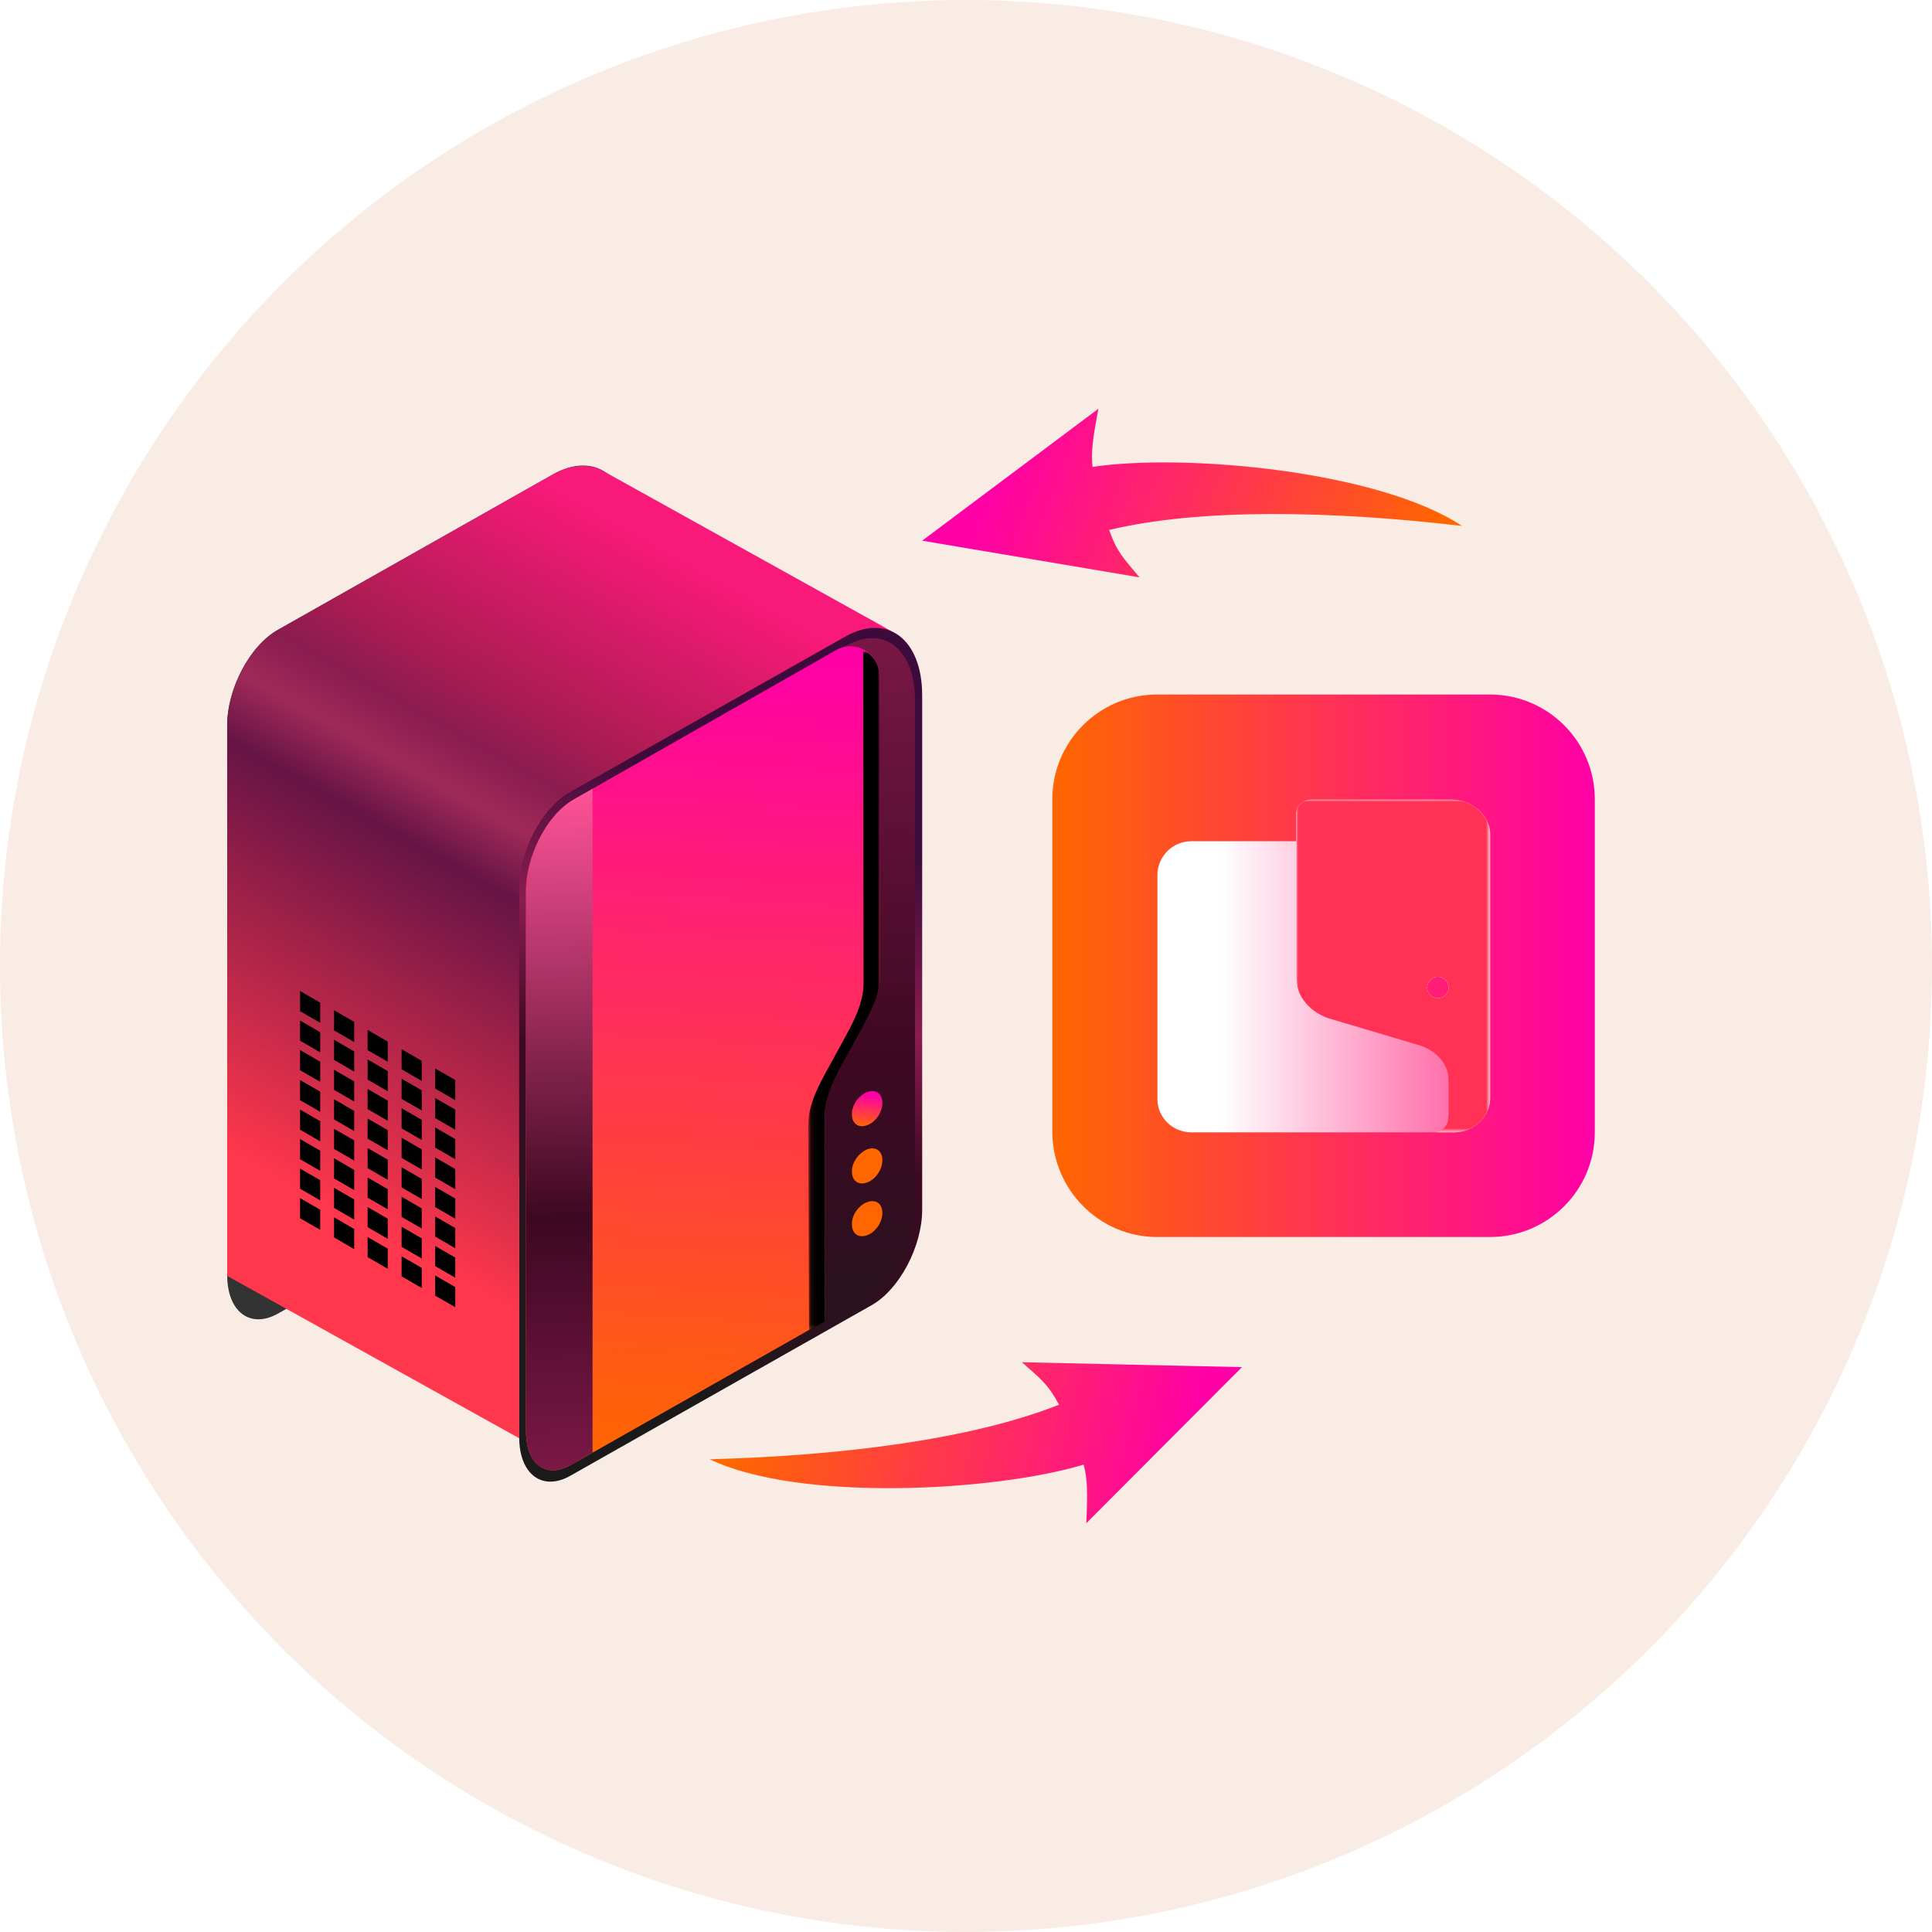
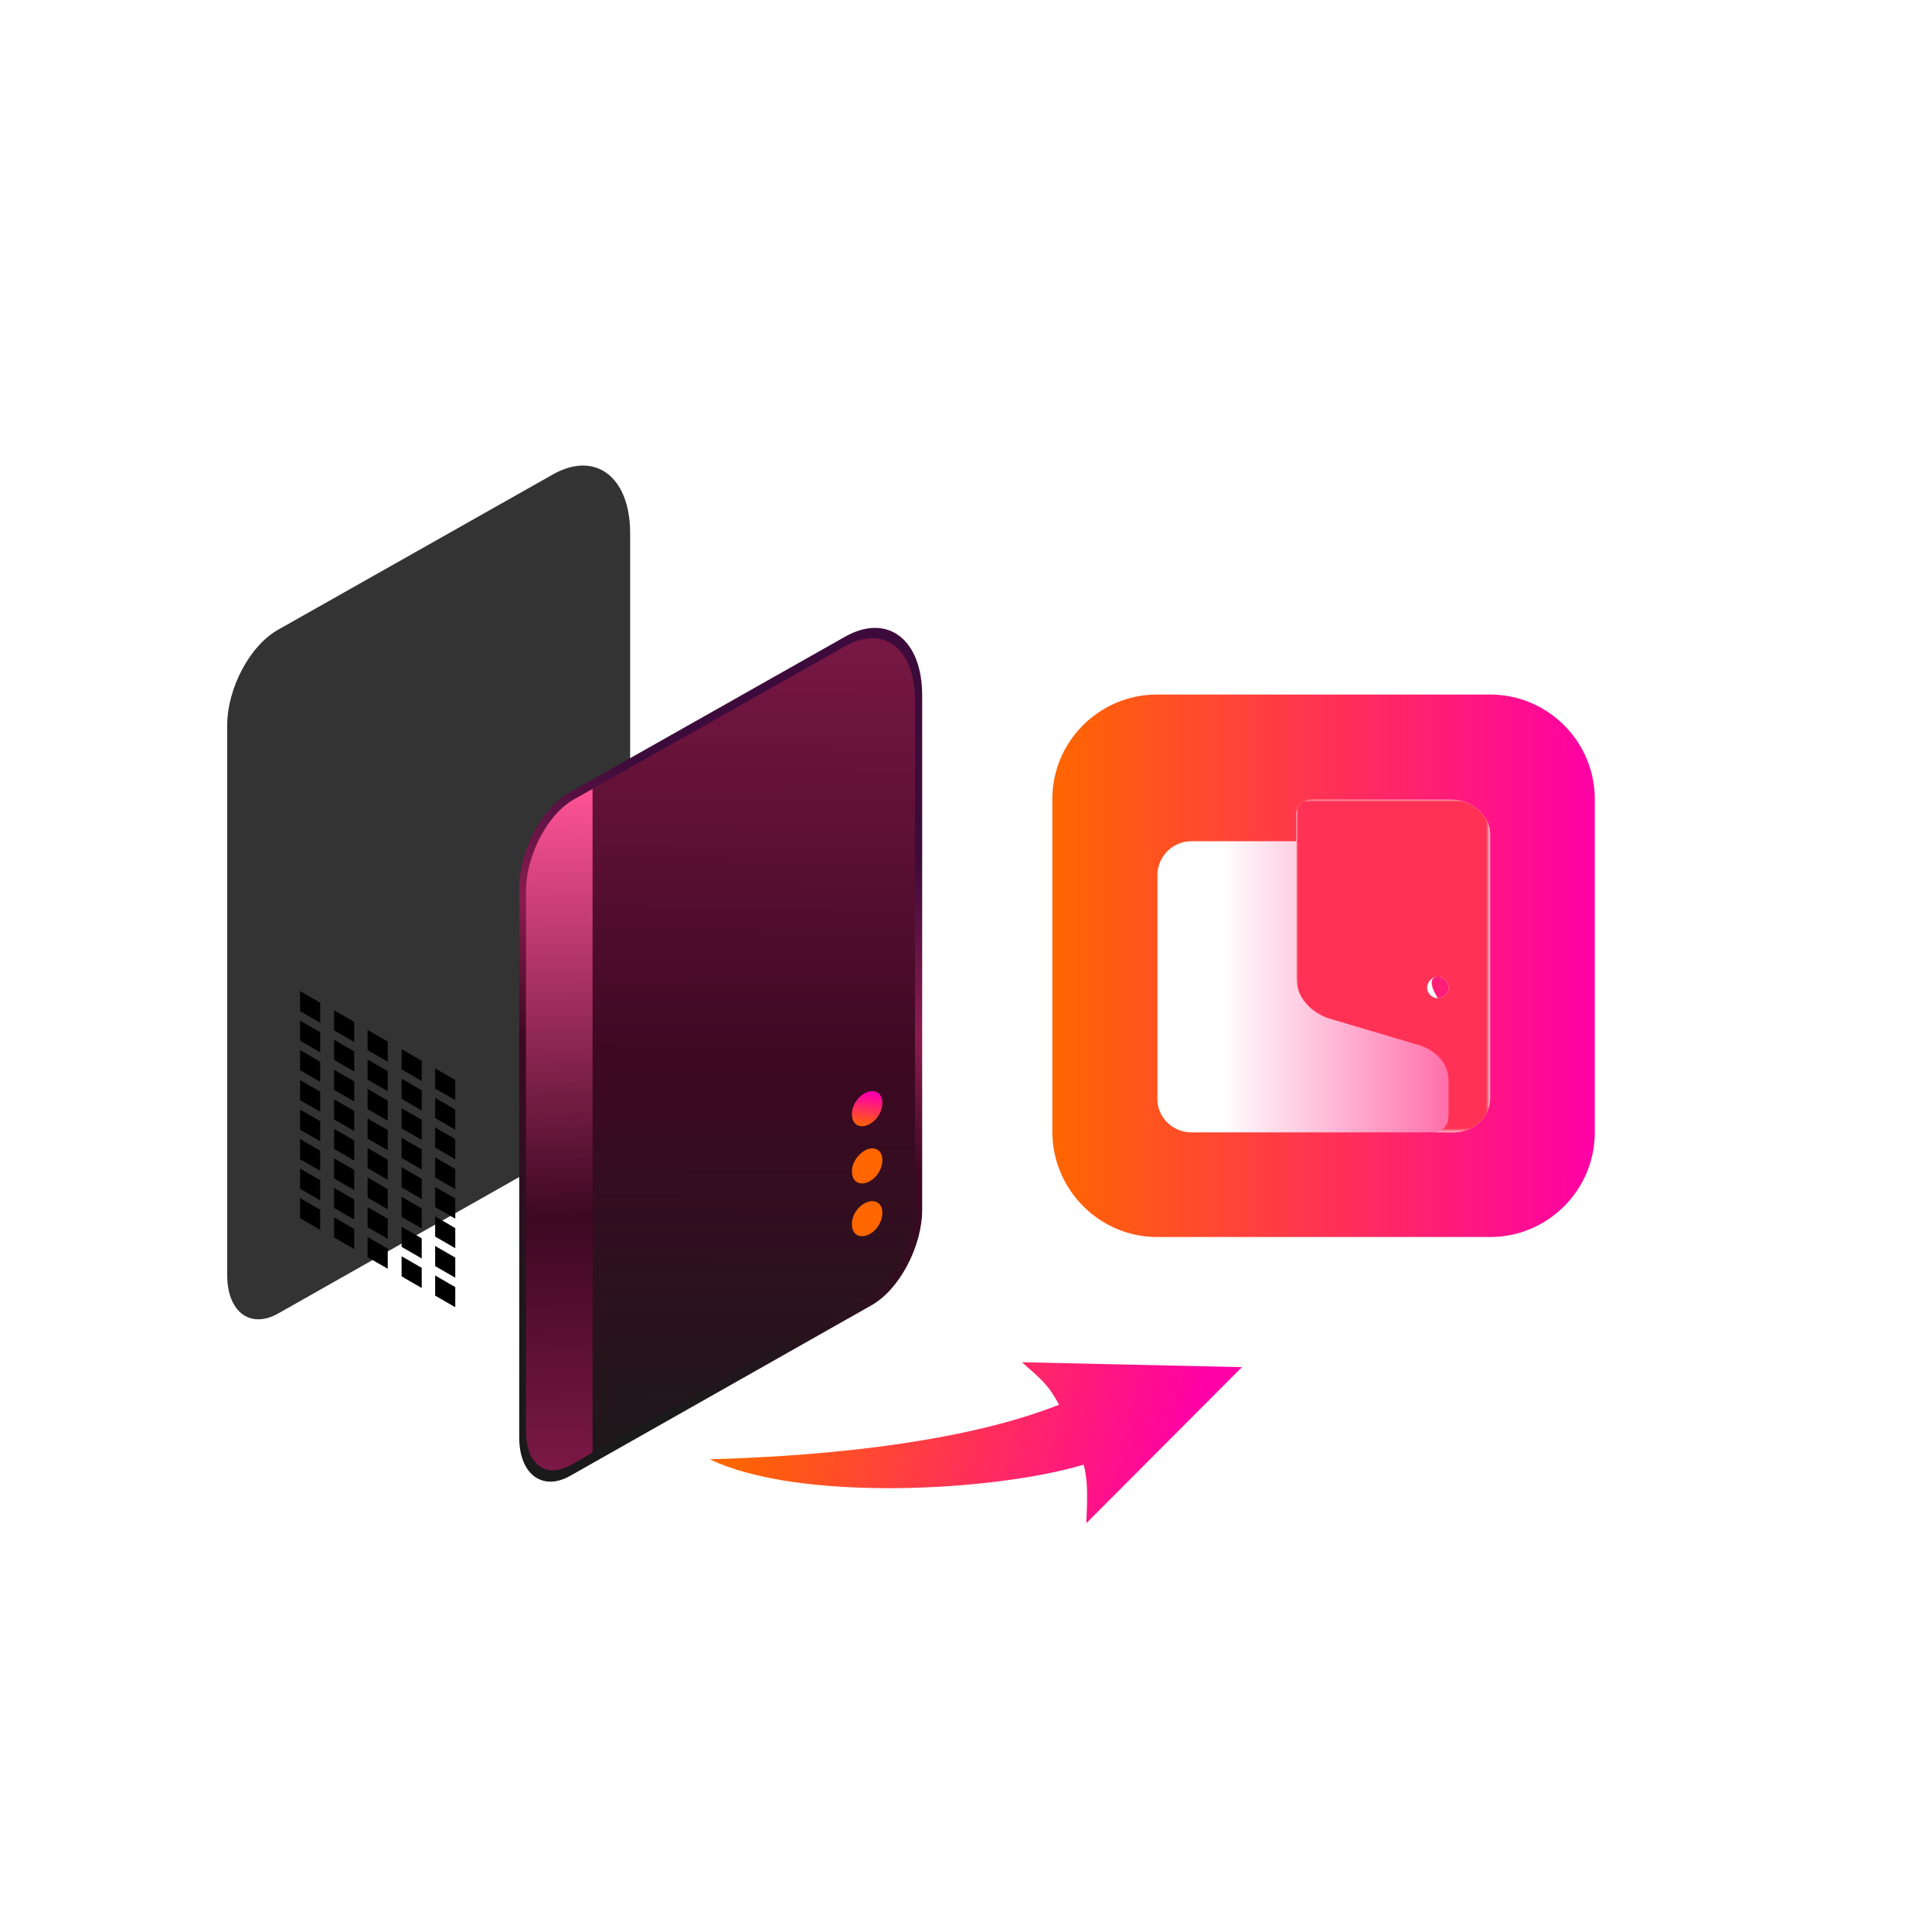
<svg xmlns="http://www.w3.org/2000/svg" id="Layer_1" x="0px" y="0px" viewBox="0 0 432 432" style="enable-background:new 0 0 432 432;" xml:space="preserve">
  <style type="text/css">	.st0{fill:#F8ECE5;}	.st1{fill-rule:evenodd;clip-rule:evenodd;fill:url(#SVGID_2_);}	.st2{fill-rule:evenodd;clip-rule:evenodd;fill:url(#SVGID_3_);}	.st3{fill-rule:evenodd;clip-rule:evenodd;fill:url(#SVGID_5_);}	.st4{fill-rule:evenodd;clip-rule:evenodd;fill:url(#SVGID_6_);}	.st5{fill-rule:evenodd;clip-rule:evenodd;fill:url(#SVGID_7_);}	.st6{fill-rule:evenodd;clip-rule:evenodd;fill:#E6E6E6;}	.st7{fill-rule:evenodd;clip-rule:evenodd;fill:url(#SVGID_8_);}	.st8{fill-rule:evenodd;clip-rule:evenodd;fill:url(#SVGID_10_);}	.st9{fill-rule:evenodd;clip-rule:evenodd;fill:url(#SVGID_11_);}	.st10{fill-rule:evenodd;clip-rule:evenodd;fill:url(#SVGID_12_);}	.st11{fill-rule:evenodd;clip-rule:evenodd;fill:url(#SVGID_13_);}	.st12{fill-rule:evenodd;clip-rule:evenodd;fill:url(#SVGID_15_);}	.st13{fill-rule:evenodd;clip-rule:evenodd;fill:url(#SVGID_16_);}	.st14{fill-rule:evenodd;clip-rule:evenodd;fill:url(#SVGID_17_);}	.st15{fill-rule:evenodd;clip-rule:evenodd;fill:url(#SVGID_18_);}	.st16{fill-rule:evenodd;clip-rule:evenodd;fill:url(#SVGID_19_);}	.st17{fill-rule:evenodd;clip-rule:evenodd;fill:url(#SVGID_20_);filter:url(#Adobe_OpacityMaskFilter);}	.st18{mask:url(#id5_2_);fill-rule:evenodd;clip-rule:evenodd;fill:#2E1A24;}	.st19{fill-rule:evenodd;clip-rule:evenodd;fill:url(#SVGID_21_);}	.st20{fill-rule:evenodd;clip-rule:evenodd;fill:url(#SVGID_22_);}	.st21{fill-rule:evenodd;clip-rule:evenodd;fill:url(#SVGID_23_);}	.st22{fill-rule:evenodd;clip-rule:evenodd;fill:url(#SVGID_24_);}	.st23{fill-rule:evenodd;clip-rule:evenodd;fill:url(#SVGID_25_);}	.st24{fill:#FFFFFF;}	.st25{fill-rule:evenodd;clip-rule:evenodd;fill:url(#SVGID_26_);}	.st26{fill-rule:evenodd;clip-rule:evenodd;fill:url(#SVGID_27_);filter:url(#Adobe_OpacityMaskFilter_1_);}	.st27{mask:url(#id7_2_);fill-rule:evenodd;clip-rule:evenodd;fill:#2E1A24;}	.st28{fill-rule:evenodd;clip-rule:evenodd;fill:url(#SVGID_28_);}	.st29{fill-rule:evenodd;clip-rule:evenodd;fill:url(#SVGID_29_);}	.st30{fill-rule:evenodd;clip-rule:evenodd;fill:url(#SVGID_30_);}	.st31{fill-rule:evenodd;clip-rule:evenodd;fill:url(#SVGID_31_);}	.st32{fill-rule:evenodd;clip-rule:evenodd;fill:#2E1A24;}	.st33{fill-rule:evenodd;clip-rule:evenodd;fill:url(#SVGID_32_);}	.st34{fill-rule:evenodd;clip-rule:evenodd;fill:url(#SVGID_33_);}	.st35{fill:url(#SVGID_34_);}	.st36{fill:url(#SVGID_35_);}	.st37{clip-path:url(#SVGID_37_);}	.st38{clip-path:url(#SVGID_39_);}	.st39{fill-rule:evenodd;clip-rule:evenodd;fill:url(#SVGID_40_);}	.st40{clip-path:url(#SVGID_42_);fill-rule:evenodd;clip-rule:evenodd;fill:url(#SVGID_43_);}	.st41{clip-path:url(#SVGID_45_);}	.st42{fill-rule:evenodd;clip-rule:evenodd;fill:url(#SVGID_46_);}	.st43{clip-path:url(#SVGID_50_);}	.st44{fill-rule:evenodd;clip-rule:evenodd;fill:url(#SVGID_51_);}	.st45{filter:url(#Adobe_OpacityMaskFilter_2_);}	.st46{clip-path:url(#SVGID_53_);}	.st47{clip-path:url(#SVGID_55_);fill:url(#SVGID_56_);}	.st48{clip-path:url(#SVGID_53_);mask:url(#SVGID_14_);fill-rule:evenodd;clip-rule:evenodd;fill:#1A1A1A;}	.st49{clip-path:url(#SVGID_58_);}	.st50{fill-rule:evenodd;clip-rule:evenodd;fill:url(#SVGID_59_);}	.st51{clip-path:url(#SVGID_61_);fill-rule:evenodd;clip-rule:evenodd;fill:#FFFFFF;}	.st52{clip-path:url(#SVGID_63_);}	.st53{fill-rule:evenodd;clip-rule:evenodd;fill:url(#SVGID_64_);}	.st54{clip-path:url(#SVGID_66_);}	.st55{fill-rule:evenodd;clip-rule:evenodd;fill:url(#SVGID_67_);}	.st56{clip-path:url(#SVGID_69_);}	.st57{fill-rule:evenodd;clip-rule:evenodd;fill:url(#SVGID_70_);}	.st58{clip-path:url(#SVGID_72_);}	.st59{fill-rule:evenodd;clip-rule:evenodd;fill:url(#SVGID_73_);}	.st60{clip-path:url(#SVGID_75_);}	.st61{fill-rule:evenodd;clip-rule:evenodd;fill:url(#SVGID_76_);}	.st62{clip-path:url(#SVGID_78_);}	.st63{fill-rule:evenodd;clip-rule:evenodd;fill:url(#SVGID_79_);}	.st64{clip-path:url(#SVGID_81_);fill-rule:evenodd;clip-rule:evenodd;}	.st65{clip-path:url(#SVGID_83_);}	.st66{clip-path:url(#SVGID_85_);fill:url(#SVGID_86_);}	.st67{clip-path:url(#SVGID_88_);}	.st68{clip-path:url(#SVGID_90_);fill:url(#SVGID_91_);}	.st69{clip-path:url(#SVGID_93_);fill-rule:evenodd;clip-rule:evenodd;}	.st70{clip-path:url(#SVGID_95_);fill:none;stroke:#000000;stroke-width:0.48;stroke-miterlimit:2.613;}	.st71{clip-path:url(#SVGID_97_);}	.st72{clip-path:url(#SVGID_99_);fill:url(#SVGID_100_);}	.st73{clip-path:url(#SVGID_102_);fill:none;stroke:#000000;stroke-width:0.48;stroke-miterlimit:2.613;}	.st74{clip-path:url(#SVGID_104_);}	.st75{fill-rule:evenodd;clip-rule:evenodd;fill:url(#SVGID_105_);}	.st76{clip-path:url(#SVGID_107_);}	.st77{fill-rule:evenodd;clip-rule:evenodd;fill:url(#SVGID_108_);}	.st78{clip-path:url(#SVGID_110_);}	.st79{fill-rule:evenodd;clip-rule:evenodd;fill:url(#SVGID_111_);}	.st80{clip-path:url(#SVGID_113_);fill:#FEFEFE;}	.st81{clip-path:url(#SVGID_115_);}	.st82{fill:url(#SVGID_116_);}	.st83{clip-path:url(#SVGID_118_);}	.st84{fill:url(#SVGID_119_);}	.st85{clip-path:url(#SVGID_121_);fill:#FEFEFE;}	.st86{fill-rule:evenodd;clip-rule:evenodd;fill:url(#SVGID_122_);}	.st87{fill-rule:evenodd;clip-rule:evenodd;fill:url(#SVGID_123_);}	.st88{fill-rule:evenodd;clip-rule:evenodd;fill:#333333;}	.st89{fill-rule:evenodd;clip-rule:evenodd;fill:url(#SVGID_124_);}	.st90{fill-rule:evenodd;clip-rule:evenodd;fill:url(#SVGID_125_);}	.st91{fill-rule:evenodd;clip-rule:evenodd;fill:url(#SVGID_126_);}	.st92{fill-rule:evenodd;clip-rule:evenodd;fill:url(#SVGID_127_);}	.st93{filter:url(#Adobe_OpacityMaskFilter_3_);}	.st94{fill:url(#SVGID_128_);}	.st95{mask:url(#SVGID_9_);fill-rule:evenodd;clip-rule:evenodd;}	.st96{fill-rule:evenodd;clip-rule:evenodd;fill:url(#SVGID_129_);}	.st97{fill-rule:evenodd;clip-rule:evenodd;fill:url(#SVGID_130_);}	.st98{fill-rule:evenodd;clip-rule:evenodd;}	.st99{fill:url(#SVGID_131_);}	.st100{fill:#FEFEFE;}	.st101{filter:url(#Adobe_OpacityMaskFilter_4_);}	.st102{fill:url(#SVGID_132_);}	.st103{mask:url(#SVGID_4_);fill:#FF3255;}	.st104{fill:url(#SVGID_133_);}	.st105{fill-rule:evenodd;clip-rule:evenodd;fill:url(#SVGID_134_);}	.st106{fill-rule:evenodd;clip-rule:evenodd;fill:url(#SVGID_135_);}	.st107{fill-rule:evenodd;clip-rule:evenodd;fill:url(#SVGID_136_);}	.st108{fill-rule:evenodd;clip-rule:evenodd;fill:url(#SVGID_137_);}	.st109{fill-rule:evenodd;clip-rule:evenodd;fill:url(#SVGID_138_);}	.st110{fill-rule:evenodd;clip-rule:evenodd;fill:url(#SVGID_139_);}	.st111{fill:url(#SVGID_140_);}	.st112{fill-rule:evenodd;clip-rule:evenodd;fill:url(#SVGID_141_);}	.st113{fill-rule:evenodd;clip-rule:evenodd;fill:url(#SVGID_142_);}	.st114{fill-rule:evenodd;clip-rule:evenodd;fill:url(#SVGID_143_);filter:url(#Adobe_OpacityMaskFilter_5_);}	.st115{mask:url(#id0_2_);fill-rule:evenodd;clip-rule:evenodd;fill:#2E1A24;}	.st116{fill-rule:evenodd;clip-rule:evenodd;fill:url(#SVGID_144_);}	.st117{fill-rule:evenodd;clip-rule:evenodd;fill:url(#SVGID_145_);}	.st118{fill-rule:evenodd;clip-rule:evenodd;fill:url(#SVGID_146_);filter:url(#Adobe_OpacityMaskFilter_6_);}	.st119{mask:url(#id2_2_);fill-rule:evenodd;clip-rule:evenodd;fill:url(#SVGID_147_);}	.st120{fill-rule:evenodd;clip-rule:evenodd;fill:url(#SVGID_148_);filter:url(#Adobe_OpacityMaskFilter_7_);}	.st121{mask:url(#id4_2_);fill-rule:evenodd;clip-rule:evenodd;fill:url(#SVGID_149_);}	.st122{fill-rule:evenodd;clip-rule:evenodd;fill:url(#SVGID_150_);filter:url(#Adobe_OpacityMaskFilter_8_);}	.st123{mask:url(#id6_2_);fill-rule:evenodd;clip-rule:evenodd;fill:url(#SVGID_151_);}	.st124{fill-rule:evenodd;clip-rule:evenodd;fill:url(#SVGID_152_);filter:url(#Adobe_OpacityMaskFilter_9_);}	.st125{mask:url(#id8_2_);fill:#2E1A24;}	.st126{fill-rule:evenodd;clip-rule:evenodd;fill:url(#SVGID_153_);filter:url(#Adobe_OpacityMaskFilter_10_);}	.st127{mask:url(#id10_2_);fill-rule:evenodd;clip-rule:evenodd;fill:#2E1A24;}	.st128{fill:url(#SVGID_154_);}	.st129{fill-rule:evenodd;clip-rule:evenodd;fill:url(#SVGID_155_);filter:url(#Adobe_OpacityMaskFilter_11_);}	.st130{mask:url(#id12_2_);fill:#FF3255;}	.st131{fill:url(#SVGID_156_);}	.st132{fill-rule:evenodd;clip-rule:evenodd;fill:url(#SVGID_157_);}	.st133{fill-rule:evenodd;clip-rule:evenodd;fill:url(#SVGID_158_);}	.st134{fill-rule:evenodd;clip-rule:evenodd;fill:url(#SVGID_159_);}	.st135{fill-rule:evenodd;clip-rule:evenodd;fill:#666666;}	.st136{fill:none;}	.st137{fill-rule:evenodd;clip-rule:evenodd;fill:url(#SVGID_160_);}	.st138{fill-rule:evenodd;clip-rule:evenodd;fill:#4D4D4D;}	.st139{fill-rule:evenodd;clip-rule:evenodd;fill:url(#SVGID_161_);}	.st140{fill-rule:evenodd;clip-rule:evenodd;fill:url(#SVGID_162_);}	.st141{fill:url(#SVGID_163_);}	.st142{fill-rule:evenodd;clip-rule:evenodd;fill:url(#SVGID_164_);filter:url(#Adobe_OpacityMaskFilter_12_);}	.st143{mask:url(#id0_1_);fill:#FF3255;}	.st144{fill:url(#SVGID_165_);}</style>
  <g>
-     <circle class="st0" cx="216" cy="216" r="216" />
    <g>
      <g>
        <linearGradient id="SVGID_2_" gradientUnits="userSpaceOnUse" x1="168.564" y1="129.334" x2="265.015" y2="106.288" gradientTransform="matrix(1 0 0 -1 0 434)">
          <stop offset="0" style="stop-color:#FF6600" />
          <stop offset="1" style="stop-color:#FF00A6" />
        </linearGradient>
        <path id="SVGID_1_" class="st1" d="M158.7,326.3c20,9.6,63.6,7.2,83.6,1.2c0.9,3.2,0.9,6.5,0.6,13.1l34.8-34.9l-49.2-1.1    c4.3,3.8,5.9,5,8.3,9.5C217.1,321.9,188,325.5,158.7,326.3" />
      </g>
    </g>
    <g>
      <g>
        <linearGradient id="SVGID_3_" gradientUnits="userSpaceOnUse" x1="314.756" y1="296.075" x2="224.077" y2="332.145" gradientTransform="matrix(1 0 0 -1 0 434)">
          <stop offset="0" style="stop-color:#FF6600" />
          <stop offset="1" style="stop-color:#FF00A6" />
        </linearGradient>
-         <path id="SVGID_00000044896420689756842830000003506128544047791782_" class="st2" d="M326.9,117.6    c-18.5-12.3-61.9-16.3-82.6-13.2c-0.4-3.3,0.1-6.6,1.3-13l-39.4,29.5l48.6,8.2c-3.7-4.4-5.1-5.8-6.8-10.6    C268.5,113.6,297.8,114.2,326.9,117.6" />
      </g>
    </g>
    <path class="st88" d="M62.2,140.8l61.4-34.7c9.5-5.4,17.3,0.5,17.3,13.1v115c0,8.2-5.1,17.9-11.4,21.4l-67.3,38.1  c-6.2,3.5-11.4-0.3-11.4-8.6V162.2C50.8,153.9,55.9,144.3,62.2,140.8" />
    <g>
      <g>
        <linearGradient id="SVGID_5_" gradientUnits="userSpaceOnUse" x1="67.56" y1="166.902" x2="148.413" y2="311.626" gradientTransform="matrix(1 0 0 -1 0 434)">
          <stop offset="0" style="stop-color:#FF374C" />
          <stop offset="0.487" style="stop-color:#661446" />
          <stop offset="0.573" style="stop-color:#9F2A57" />
          <stop offset="0.644" style="stop-color:#8A1C4F" />
          <stop offset="0.734" style="stop-color:#AD1C52" />
          <stop offset="1" style="stop-color:#F9197A" />
        </linearGradient>
-         <path id="SVGID_00000103956230617924240710000002591149803362390431_" class="st3" d="M195,138.7l4.4,2.5l-83.3,57.3v123.1    l-65.3-36.3V162.2l0,0c0-8.2,5.1-17.9,11.4-21.4l61.4-34.7c3.9-2.2,7.8-2.4,10.7-1.1l61.2,34C195.3,138.8,195.1,138.7,195,138.7" />
      </g>
    </g>
    <g>
      <g>
        <linearGradient id="SVGID_6_" gradientUnits="userSpaceOnUse" x1="135.451" y1="124.609" x2="178.81" y2="251.084" gradientTransform="matrix(1 0 0 -1 0 434)">
          <stop offset="0" style="stop-color:#1A1A1A" />
          <stop offset="0.5" style="stop-color:#3D0822" />
          <stop offset="0.72" style="stop-color:#8A1C4F" />
          <stop offset="1" style="stop-color:#3D0B3B" />
        </linearGradient>
        <path id="SVGID_00000031198278901659323050000005246668111081375624_" class="st4" d="M127.5,177.1l61.4-34.7    c9.5-5.4,17.3,0.5,17.3,13.1v115c0,8.2-5.1,17.9-11.4,21.4l-67.3,38.1c-6.2,3.5-11.4-0.3-11.4-8.6V198.5    C116.1,190.2,121.2,180.6,127.5,177.1" />
      </g>
    </g>
    <g>
      <g>
        <linearGradient id="SVGID_7_" gradientUnits="userSpaceOnUse" x1="160.269" y1="96.737" x2="163.123" y2="429.846" gradientTransform="matrix(1 0 0 -1 0 434)">
          <stop offset="0" style="stop-color:#1A1A1A" />
          <stop offset="0.3" style="stop-color:#3D0822" />
          <stop offset="0.67" style="stop-color:#8A1C4F" />
          <stop offset="1" style="stop-color:#3D0B3B" />
        </linearGradient>
        <path id="SVGID_00000000209671461204038080000005091445137446147002_" class="st5" d="M128.4,178.7c-6.4,3.6-10.8,13.2-10.8,20.4    v120.8c0,2.7,0.6,6.2,3,7.9c2.2,1.6,4.8,1,7-0.2l66.2-37.4c6.4-3.6,10.8-13.2,10.8-20.4V156.7c0-4.3-1-9.6-4.7-12.4    c-3.4-2.6-7.7-1.7-11.1,0.3L128.4,178.7z" />
      </g>
    </g>
    <g>
      <g>
        <linearGradient id="SVGID_8_" gradientUnits="userSpaceOnUse" x1="149.734" y1="107.212" x2="161.239" y2="287.789" gradientTransform="matrix(1 0 0 -1 0 434)">
          <stop offset="0" style="stop-color:#FF6600" />
          <stop offset="1" style="stop-color:#FF00A6" />
        </linearGradient>
-         <path id="SVGID_00000028297536667856709550000017267447612640984759_" class="st7" d="M128.4,178.7c-6.4,3.6-10.8,13.2-10.8,20.4    v120.8c0,2.7,0.6,6.2,3,7.9c2.2,1.6,4.8,1,7-0.2l56.8-32.2v-45.7c0-5.4,3-10.1,6.2-16s6.3-10.6,6.2-16l-0.2-66.7    c0-2.4-1.2-4.4-3.2-5.6c-2.1-1.2-4.4-1.2-6.5,0L128.4,178.7z" />
      </g>
    </g>
    <defs>
      <filter id="Adobe_OpacityMaskFilter" filterUnits="userSpaceOnUse" x="180.8" y="145.7" width="16" height="151.8">					</filter>
    </defs>
    <mask maskUnits="userSpaceOnUse" x="180.8" y="145.7" width="16" height="151.8" id="SVGID_9_">
      <g style="filter:url(#Adobe_OpacityMaskFilter);">
        <linearGradient id="SVGID_10_" gradientUnits="userSpaceOnUse" x1="4.855" y1="-9.063" x2="9.915" y2="130.097" gradientTransform="matrix(1 0 0 -1 180.853 299.486)">
          <stop offset="0" style="stop-color:#FFFFFF" />
          <stop offset="1" style="stop-color:#000000" />
        </linearGradient>
-         <rect x="180.9" y="145.7" style="fill:url(#SVGID_10_);" width="16" height="151.8" />
      </g>
    </mask>
    <path class="st95" d="M180.9,297.5l3.5-2v-45.7c0-5.4,3-10.1,6.2-16s6.3-10.6,6.2-16l-0.2-66.7c0-2.1-0.9-3.9-2.6-5.2  c-0.3-0.1-0.6-0.2-1-0.3l0.1,74.1c0,5.4-3,10.1-6.2,16c-3.2,5.9-6.2,10.6-6.2,16L180.9,297.5L180.9,297.5z" />
    <g>
      <g>
        <linearGradient id="SVGID_11_" gradientUnits="userSpaceOnUse" x1="123.793" y1="257.458" x2="127.259" y2="69.461" gradientTransform="matrix(1 0 0 -1 0 434)">
          <stop offset="0" style="stop-color:#FF5397" />
          <stop offset="0.509" style="stop-color:#3D0822" />
          <stop offset="0.883" style="stop-color:#8A1C4F" />
        </linearGradient>
        <path id="SVGID_00000162337097461287947230000001497513835009356471_" class="st9" d="M128.4,178.7c-6.4,3.6-10.8,13.2-10.8,20.4    v120.8c0,2.7,0.6,6.2,3,7.9c2.2,1.6,4.8,1,7-0.2l4.9-2.8V176.4L128.4,178.7z" />
      </g>
    </g>
    <g>
      <g>
        <linearGradient id="SVGID_12_" gradientUnits="userSpaceOnUse" x1="194.906" y1="181.661" x2="195.87" y2="189.021" gradientTransform="matrix(1 0 0 -1 0 434)">
          <stop offset="0" style="stop-color:#FF6600" />
          <stop offset="1" style="stop-color:#FF00A6" />
        </linearGradient>
        <path id="SVGID_00000116214498162457055010000001431487857055194552_" class="st10" d="M193.9,257c1.9-0.7,3.4,0.3,3.4,2.4    s-1.5,4.3-3.4,5c-1.9,0.7-3.4-0.3-3.4-2.4C190.4,260,192,257.8,193.9,257 M193.9,268.8c1.9-0.7,3.4,0.3,3.4,2.4s-1.5,4.3-3.4,5    c-1.9,0.7-3.4-0.3-3.4-2.4C190.4,271.7,192,269.5,193.9,268.8z M193.9,244.2c1.9-0.7,3.4,0.3,3.4,2.4s-1.5,4.3-3.4,5    c-1.9,0.7-3.4-0.3-3.4-2.4C190.4,247.2,192,244.9,193.9,244.2z" />
      </g>
    </g>
    <path class="st98" d="M94.3,237.2l-4.5-2.6v4.5l4.5,2.6V237.2z M86.7,232.9l-4.5-2.6v4.5l4.5,2.6V232.9z M79.2,228.5l-4.5-2.6v4.5  l4.5,2.6V228.5z M71.6,224.2l-4.5-2.6v4.5l4.5,2.6V224.2z M101.8,248.1l-4.5-2.6v4.5l4.5,2.6V248.1z M94.3,243.8l-4.5-2.6v4.5  l4.5,2.6V243.8z M86.7,239.5l-4.5-2.6v4.5l4.5,2.6V239.5z M79.2,235.1l-4.5-2.6v4.5l4.5,2.6V235.1z M71.6,230.8l-4.5-2.6v4.5  l4.5,2.6V230.8z M101.8,254.7l-4.5-2.6v4.5l4.5,2.6V254.7z M94.3,250.4l-4.5-2.6v4.5l4.5,2.6V250.4z M86.7,246.1l-4.5-2.6v4.5  l4.5,2.6V246.1z M79.2,241.8l-4.5-2.6v4.5l4.5,2.6V241.8z M71.6,237.4l-4.5-2.6v4.5l4.5,2.6V237.4z M101.8,261.4l-4.5-2.6v4.5  l4.5,2.6V261.4z M94.3,257l-4.5-2.6v4.5l4.5,2.6V257z M86.7,252.7l-4.5-2.6v4.5l4.5,2.6V252.7z M79.2,248.4l-4.5-2.6v4.5l4.5,2.6  V248.4z M71.6,244.1l-4.5-2.6v4.5l4.5,2.6V244.1z M101.8,268l-4.5-2.6v4.5l4.5,2.6V268z M94.3,263.6l-4.5-2.6v4.5l4.5,2.6V263.6z   M86.7,259.3l-4.5-2.6v4.5l4.5,2.6V259.3z M79.2,255l-4.5-2.6v4.5l4.5,2.6V255z M71.6,250.7l-4.5-2.6v4.5l4.5,2.6V250.7z   M101.8,274.6l-4.5-2.6v4.5l4.5,2.6V274.6z M94.3,270.2l-4.5-2.6v4.5l4.5,2.6V270.2z M86.7,265.9l-4.5-2.6v4.5l4.5,2.6V265.9z   M79.2,261.6l-4.5-2.6v4.5l4.5,2.6V261.6z M71.6,257.3l-4.5-2.6v4.5l4.5,2.6V257.3z M101.8,281.2l-4.5-2.6v4.5l4.5,2.6V281.2z   M94.3,276.9l-4.5-2.6v4.5l4.5,2.6V276.9z M86.7,272.5l-4.5-2.6v4.5l4.5,2.6V272.5z M79.2,268.2l-4.5-2.6v4.5l4.5,2.6V268.2z   M71.6,263.9l-4.5-2.6v4.5l4.5,2.6V263.9z M101.8,287.8l-4.5-2.6v4.5l4.5,2.6V287.8z M94.3,283.5l-4.5-2.6v4.5l4.5,2.6V283.5z   M86.7,279.2l-4.5-2.6v4.5l4.5,2.6V279.2z M79.2,274.8l-4.5-2.6v4.5l4.5,2.6V274.8z M71.6,270.5l-4.5-2.6v4.5l4.5,2.6V270.5z   M101.8,241.5l-4.5-2.6v4.5l4.5,2.6V241.5z" />
    <g>
      <g>
        <g>
          <linearGradient id="SVGID_13_" gradientUnits="userSpaceOnUse" x1="235.34" y1="218.01" x2="356.58" y2="218.01" gradientTransform="matrix(1 0 0 -1 0 434)">
            <stop offset="0" style="stop-color:#FF6600" />
            <stop offset="1" style="stop-color:#FF00A6" />
          </linearGradient>
          <path id="SVGID_00000036953973377948051810000001590987684714322569_" style="fill:url(#SVGID_13_);" d="M258.7,276.6h74.5     c12.9,0,23.4-10.5,23.4-23.4v-74.5c0-12.9-10.5-23.4-23.4-23.4h-74.5c-12.9,0-23.4,10.5-23.4,23.4v74.5     C235.4,266.1,245.9,276.6,258.7,276.6" />
        </g>
      </g>
-       <path class="st100" d="M321.5,218.4c1.3,0,2.4,1.1,2.4,2.4c0,1.3-1,2.4-2.4,2.4c-1.3,0-2.4-1.1-2.4-2.4   C319.2,219.5,320.2,218.4,321.5,218.4 M321,253.2c1,0,3.8,0,4.3,0c4.2-0.1,7.9-3.4,7.9-7.6v-59.2c0-4.2-4.4-7.6-8.5-7.6h-3   l-28.5,0c-1.9,0-3.4,1.5-3.4,3.4v3.6v32.7c0,2.1,0.6,3.9,1.7,5.3c1.2,1.7,3.1,3,5.1,3.8l21.2,6.3c1.8,0.7,3.3,1.8,4.4,3.1   c1,1.3,1.6,2.8,1.6,4.6v6.9C323.9,250,324,252.4,321,253.2z" />
+       <path class="st100" d="M321.5,218.4c1.3,0,2.4,1.1,2.4,2.4c0,1.3-1,2.4-2.4,2.4C319.2,219.5,320.2,218.4,321.5,218.4 M321,253.2c1,0,3.8,0,4.3,0c4.2-0.1,7.9-3.4,7.9-7.6v-59.2c0-4.2-4.4-7.6-8.5-7.6h-3   l-28.5,0c-1.9,0-3.4,1.5-3.4,3.4v3.6v32.7c0,2.1,0.6,3.9,1.7,5.3c1.2,1.7,3.1,3,5.1,3.8l21.2,6.3c1.8,0.7,3.3,1.8,4.4,3.1   c1,1.3,1.6,2.8,1.6,4.6v6.9C323.9,250,324,252.4,321,253.2z" />
      <defs>
        <filter id="Adobe_OpacityMaskFilter_1_" filterUnits="userSpaceOnUse" x="289.8" y="178.8" width="43.4" height="74.5">							</filter>
      </defs>
      <mask maskUnits="userSpaceOnUse" x="289.8" y="178.8" width="43.4" height="74.5" id="SVGID_4_">
        <g style="filter:url(#Adobe_OpacityMaskFilter_1_);">
          <linearGradient id="SVGID_15_" gradientUnits="userSpaceOnUse" x1="-319.151" y1="-2895.082" x2="-335.431" y2="-2895.082" gradientTransform="matrix(1 0 0 -1 659.595 -2679.082)">
            <stop offset="0" style="stop-color:#FFFFFF" />
            <stop offset="1" style="stop-color:#000000" />
          </linearGradient>
          <rect x="289.8" y="178.8" style="fill:url(#SVGID_15_);" width="43.4" height="74.5" />
        </g>
      </mask>
      <path class="st103" d="M321.5,218.4c1.3,0,2.4,1.1,2.4,2.4c0,1.3-1,2.4-2.4,2.4c-1.3,0-2.4-1.1-2.4-2.4   C319.2,219.5,320.2,218.4,321.5,218.4 M321,253.2c1,0,3.8,0,4.3,0c4.2-0.1,7.9-3.4,7.9-7.6v-59.2c0-4.2-4.4-7.6-8.5-7.6h-3   l-28.5,0c-1.9,0-3.4,1.5-3.4,3.4v3.6v32.7c0,2.1,0.6,3.9,1.7,5.3c1.2,1.7,3.1,3,5.1,3.8l21.2,6.3c1.8,0.7,3.3,1.8,4.4,3.1   c1,1.3,1.6,2.8,1.6,4.6v6.9C323.9,250,324,252.4,321,253.2z" />
      <g>
        <g>
          <linearGradient id="SVGID_16_" gradientUnits="userSpaceOnUse" x1="273.094" y1="213.335" x2="353.506" y2="213.335" gradientTransform="matrix(1 0 0 -1 0 434)">
            <stop offset="0" style="stop-color:#FFFFFF" />
            <stop offset="1" style="stop-color:#FF1C79" />
          </linearGradient>
          <path id="SVGID_00000015312848809608002230000006577195303734971276_" style="fill:url(#SVGID_16_);" d="M266.4,253.2     c12.4,0,41,0,54.6,0c3-0.8,2.9-3.2,2.9-4.7v-6.9c0-1.8-0.6-3.3-1.6-4.6c-1.1-1.4-2.6-2.4-4.4-3.1l-21.2-6.3     c-2-0.8-3.9-2.1-5.1-3.8c-1.1-1.4-1.7-3.2-1.7-5.3v-30.4l-23.5,0c-4.2,0-7.6,3.4-7.6,7.6v49.9     C258.7,249.8,262.2,253.2,266.4,253.2" />
        </g>
      </g>
    </g>
  </g>
</svg>